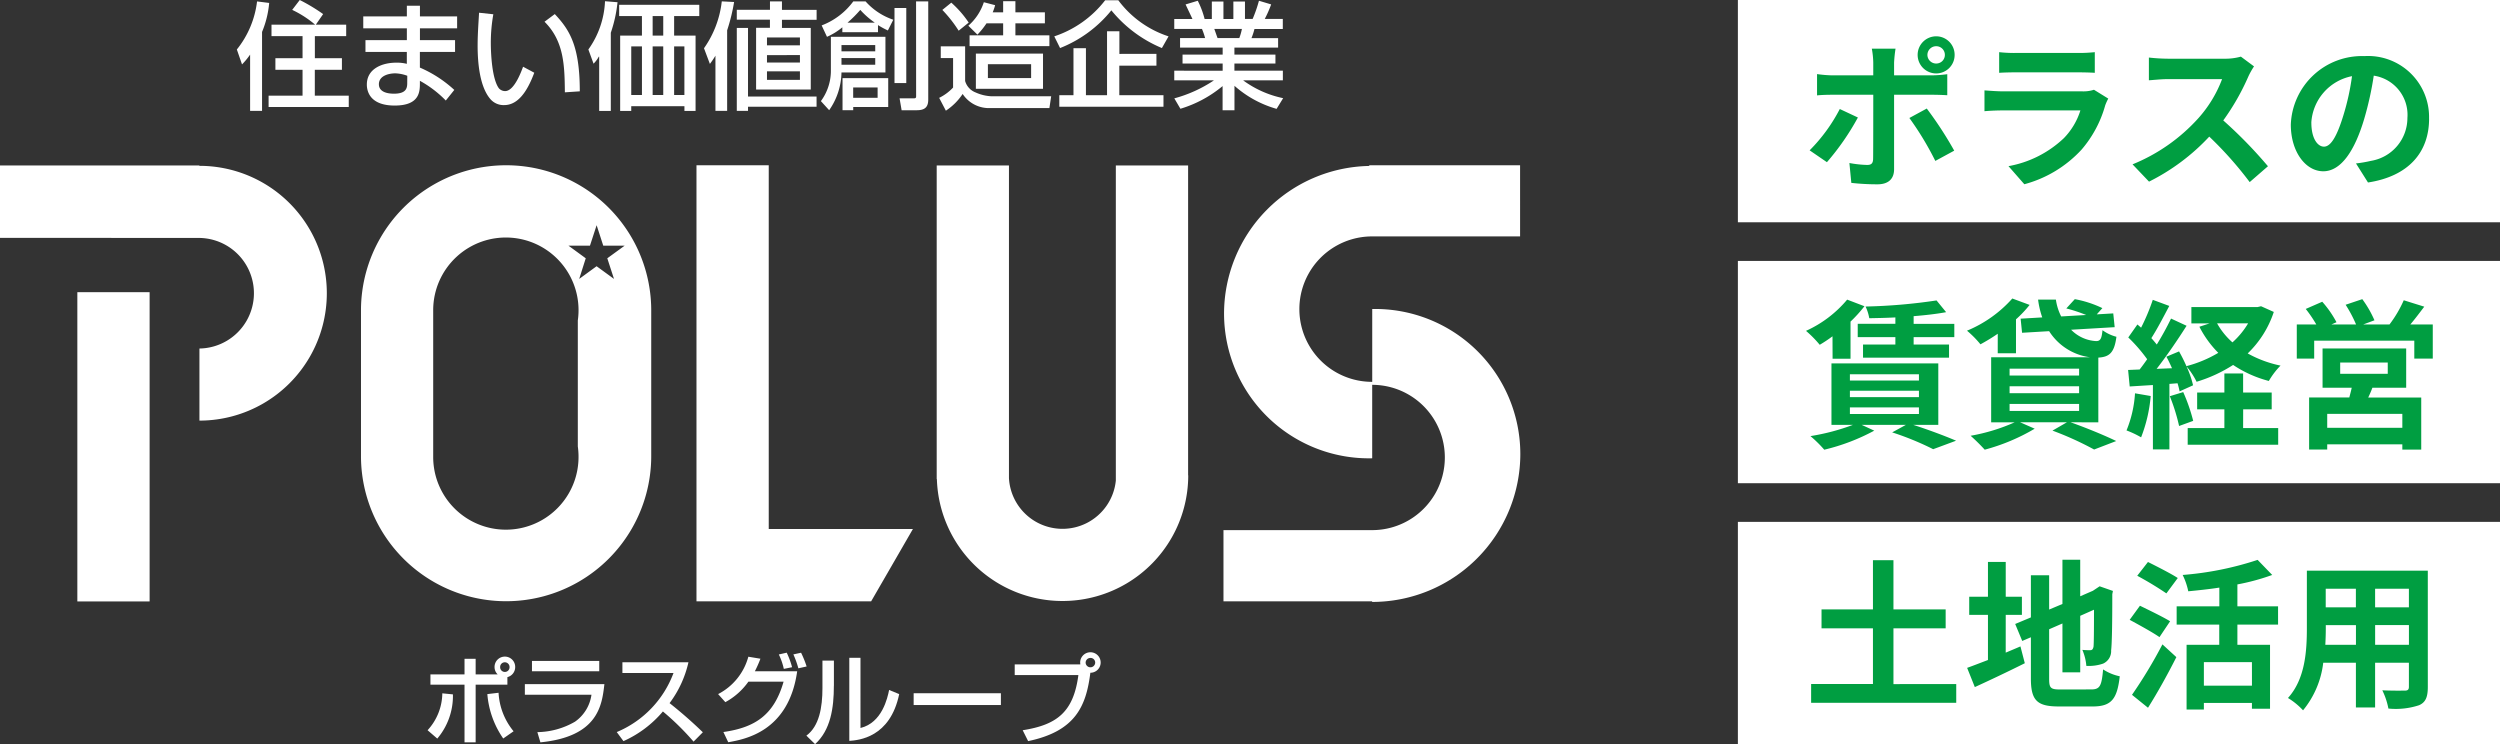
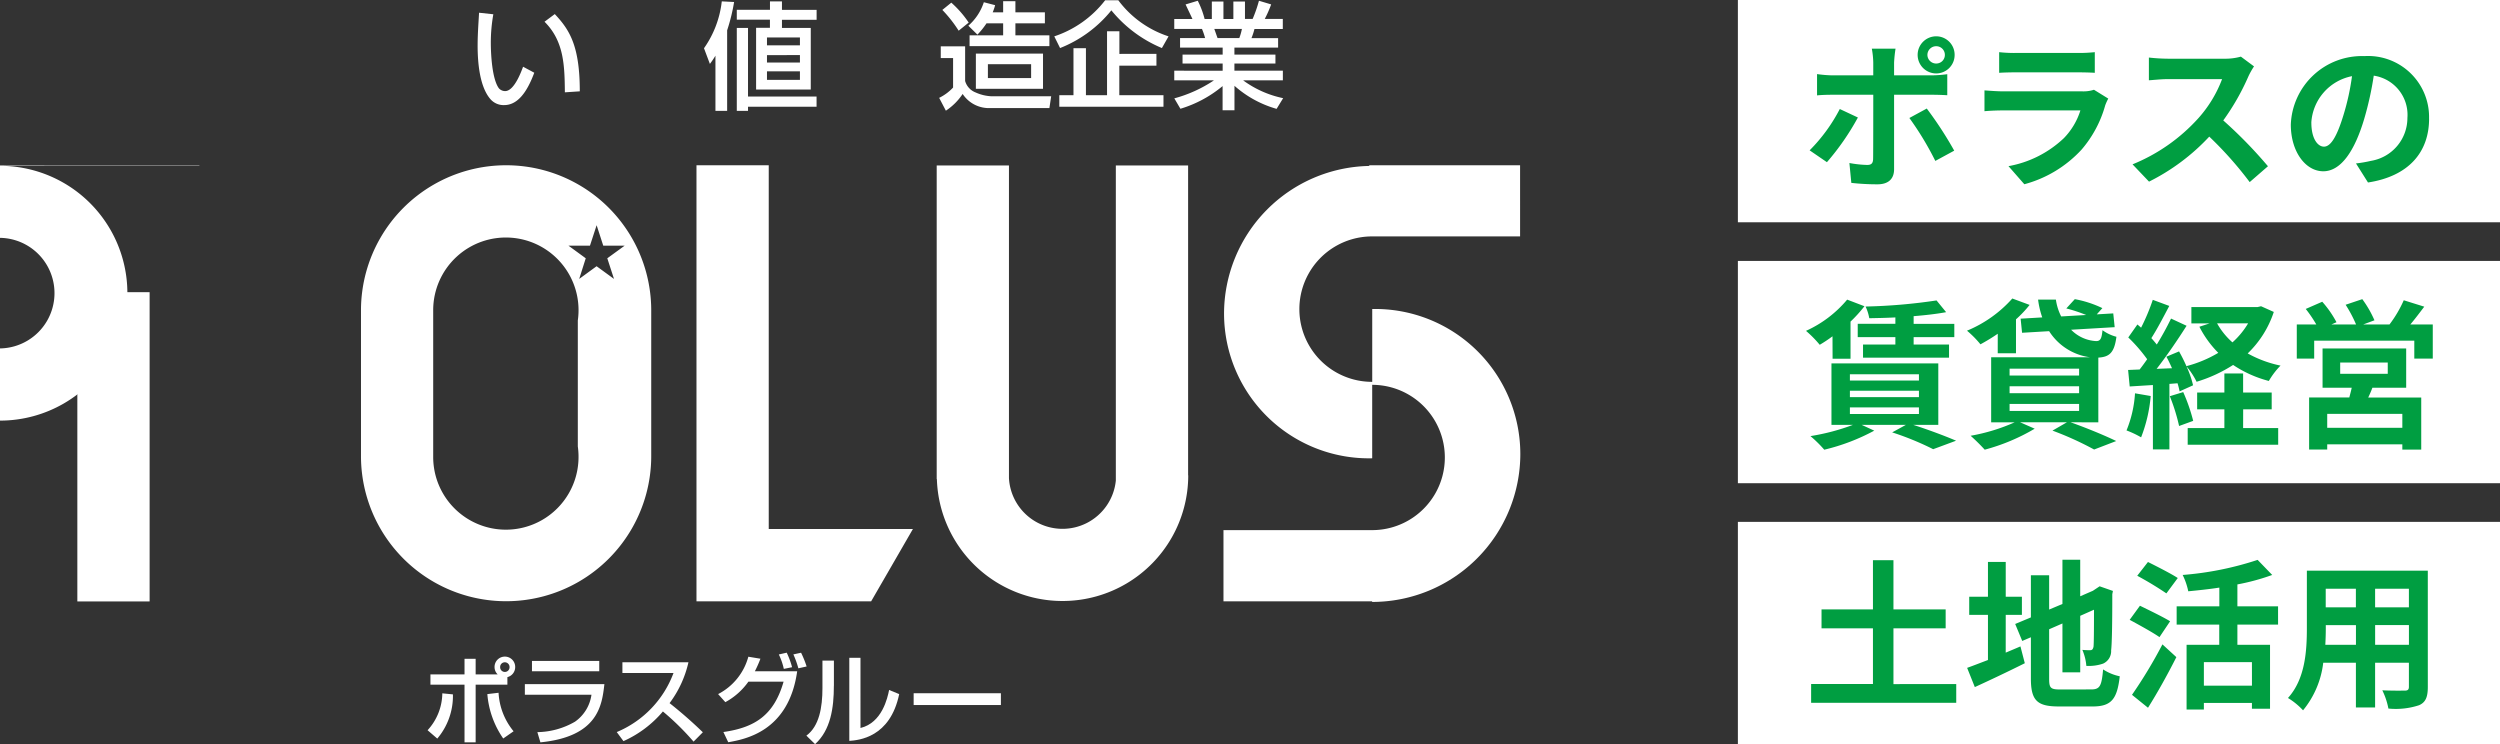
<svg xmlns="http://www.w3.org/2000/svg" width="215.485" height="64.142" viewBox="0 0 215.485 64.142">
  <rect x="0" y="0" width="215.485" height="64.142" fill="#333333" stroke="none" />
  <g id="グループ_4" data-name="グループ 4" transform="translate(-409.899 1690.586)">
    <g id="グループ_3" data-name="グループ 3">
      <path id="パス_1" data-name="パス 1" d="M.082,156.39H65.773v19.159H.082Z" transform="translate(559.612 -1801.994)" fill="#fff" fill-rule="evenodd" />
      <path id="パス_2" data-name="パス 2" d="M.082,78.195H65.773V97.354H.082Z" transform="translate(559.612 -1746.29)" fill="#fff" fill-rule="evenodd" />
      <path id="パス_3" data-name="パス 3" d="M.082,0H65.773V19.159H.082Z" transform="translate(559.612 -1690.586)" fill="#fff" fill-rule="evenodd" />
      <path id="パス_25" data-name="パス 25" d="M11.281-39.966a.754.754,0,0,1,.759-.746.742.742,0,0,1,.746.746.742.742,0,0,1-.746.746A.754.754,0,0,1,11.281-39.966Zm-.842,0a1.6,1.6,0,0,0,1.6,1.6,1.591,1.591,0,0,0,1.588-1.6,1.591,1.591,0,0,0-1.588-1.6A1.6,1.6,0,0,0,10.439-39.966ZM8.534-40.5H6.49a7.152,7.152,0,0,1,.124,1.2v1.1H3.108a10.512,10.512,0,0,1-1.339-.11v1.836c.387-.041.925-.055,1.339-.055H6.615v.014c0,.649,0,5.026-.014,5.536-.014.359-.152.5-.511.5a9.549,9.549,0,0,1-1.533-.166l.166,1.712a19.935,19.935,0,0,0,2.25.124c.98,0,1.436-.5,1.436-1.3v-6.42H11.64c.373,0,.911.014,1.353.041V-38.3a11.174,11.174,0,0,1-1.367.1H8.409v-1.1A11.192,11.192,0,0,1,8.534-40.5ZM5.289-34.568,3.729-35.3a14.387,14.387,0,0,1-2.6,3.562l1.491,1.022A21.67,21.67,0,0,0,5.289-34.568Zm5.937-.773-1.5.815a26.213,26.213,0,0,1,2.237,3.7l1.629-.884A32.093,32.093,0,0,0,11.226-35.341Zm6.24-4.86v1.781c.4-.028.994-.041,1.436-.041H24.19c.5,0,1.146.014,1.519.041V-40.2a13.017,13.017,0,0,1-1.491.069H18.9A11.638,11.638,0,0,1,17.466-40.2Zm9.4,4-1.229-.759a2.912,2.912,0,0,1-1.008.138H17.8c-.428,0-1.022-.041-1.6-.083v1.795c.58-.055,1.27-.069,1.6-.069h6.668a5.99,5.99,0,0,1-1.422,2.388,9.312,9.312,0,0,1-4.777,2.416l1.367,1.56a10.338,10.338,0,0,0,4.929-2.982,9.922,9.922,0,0,0,2.043-3.824A5.115,5.115,0,0,1,26.869-36.2Zm12.564-2.775L38.3-39.815a4.948,4.948,0,0,1-1.422.179H32a15.425,15.425,0,0,1-1.629-.1v1.96c.29-.014,1.049-.1,1.629-.1h4.68a10.7,10.7,0,0,1-2.057,3.383,15.477,15.477,0,0,1-5.661,3.962l1.422,1.491a18.186,18.186,0,0,0,5.191-3.88A31.484,31.484,0,0,1,39.06-29l1.574-1.367a38.812,38.812,0,0,0-3.852-3.949,20.3,20.3,0,0,0,2.168-3.8A6.524,6.524,0,0,1,39.432-38.972Zm15.09,4.5a5.258,5.258,0,0,0-5.578-5.384,6.134,6.134,0,0,0-6.337,5.909c0,2.333,1.27,4.018,2.8,4.018,1.5,0,2.692-1.712,3.521-4.5a27.922,27.922,0,0,0,.828-3.742,3.413,3.413,0,0,1,2.9,3.645,3.747,3.747,0,0,1-3.148,3.7,10.619,10.619,0,0,1-1.284.221l1.035,1.643C52.742-29.5,54.523-31.558,54.523-34.472Zm-10.148.345a4.346,4.346,0,0,1,3.507-4,20.724,20.724,0,0,1-.732,3.341c-.566,1.864-1.1,2.734-1.684,2.734C44.927-32.055,44.375-32.732,44.375-34.126ZM8.52-16.786H5.275v1.146H8.52V-15H5.731v1.132h7.414V-15H10.094v-.635H13.6v-1.146H10.094v-.663c1.022-.083,1.988-.193,2.8-.345L12.068-18.8a47.521,47.521,0,0,1-6.116.525,4.054,4.054,0,0,1,.318,1.008c.718-.014,1.477-.028,2.25-.069Zm-5.412,3.01H4.654v-3.2a11.714,11.714,0,0,0,1.2-1.325L4.364-18.87A10,10,0,0,1,.816-16.178,9.733,9.733,0,0,1,2-14.977a11.721,11.721,0,0,0,1.1-.732ZM4.6-9.579h5.951v.566H4.6Zm0-1.436h5.951v.552H4.6Zm0-1.422h5.951v.538H4.6ZM12.22-8.074v-5.3H3.011v5.3h1.85A18.744,18.744,0,0,1,1.2-7.107,10.609,10.609,0,0,1,2.39-5.934,17.645,17.645,0,0,0,6.7-7.577l-1.091-.5H9.431l-1.187.649a25.021,25.021,0,0,1,3.534,1.45l1.974-.732c-.9-.387-2.361-.939-3.7-1.367Zm5.122-6.171h1.574v-2.927a9.823,9.823,0,0,0,1.174-1.243L18.6-18.967a10.708,10.708,0,0,1-3.907,2.775,8.465,8.465,0,0,1,1.16,1.174,16.036,16.036,0,0,0,1.491-.911Zm1.022,4.363h5.992v.607H18.364Zm0-1.519h5.992v.594H18.364Zm0-1.519h5.992v.594H18.364Zm7.649,4.625v-5.578c.953-.055,1.381-.414,1.56-1.795a3.555,3.555,0,0,1-1.2-.566c-.069.7-.166.925-.525.939a3.25,3.25,0,0,1-2.181-.98l3.755-.221L27.3-17.683l-1.422.083.483-.538a9.4,9.4,0,0,0-2.375-.773l-.732.8a13.075,13.075,0,0,1,1.712.566l-2.154.124a4.566,4.566,0,0,1-.456-1.45H20.821a7.324,7.324,0,0,0,.359,1.533l-1.864.11.124,1.215,2.333-.138a4.934,4.934,0,0,0,3.534,2.25H16.776v5.605h2.03a16.212,16.212,0,0,1-3.8,1.16,16.652,16.652,0,0,1,1.215,1.2,17.108,17.108,0,0,0,4.308-1.809l-1.256-.552h4.031l-1.243.718a27.223,27.223,0,0,1,3.59,1.629l1.905-.732c-.939-.456-2.527-1.118-3.935-1.615Zm3.162-2.5a10.038,10.038,0,0,1-.732,3.2A8.115,8.115,0,0,1,29.7-7a12.765,12.765,0,0,0,.828-3.562Zm3,.249a16.337,16.337,0,0,1,.8,2.568l1.215-.442A15.222,15.222,0,0,0,33.33-10.9Zm6.323,1.132h2.458v-1.45H38.493v-1.643H36.878v1.643H34.531v1.45h2.347V-7.8H33.716v1.436h7.8V-7.8H38.493Zm.428-7.414a6.982,6.982,0,0,1-1.353,1.643,6.253,6.253,0,0,1-1.325-1.643ZM40.04-18.3l-.29.069H34.034v1.408h1.574l-.884.29a8.95,8.95,0,0,0,1.629,2.25,10.585,10.585,0,0,1-2.747,1.146,13.615,13.615,0,0,0-.635-1.27l-1.091.456c.166.3.331.649.483.994l-1.325.055c.87-1.118,1.822-2.513,2.582-3.714l-1.339-.621A25.037,25.037,0,0,1,31.052-15c-.138-.166-.29-.359-.469-.552.5-.773,1.049-1.836,1.546-2.775l-1.422-.525a17.5,17.5,0,0,1-1.008,2.4c-.11-.1-.221-.193-.318-.276l-.787,1.118a13.548,13.548,0,0,1,1.629,1.878c-.221.318-.442.621-.649.884l-.994.041.138,1.422,2-.124v5.55h1.422v-5.647l.7-.055a6.619,6.619,0,0,1,.179.7l1.16-.525a8.242,8.242,0,0,0-.566-1.629,6.436,6.436,0,0,1,.87,1.325,12.38,12.38,0,0,0,3.148-1.45,10.114,10.114,0,0,0,3.079,1.381,6.594,6.594,0,0,1,1.008-1.325,9.853,9.853,0,0,1-2.83-1.049,8.763,8.763,0,0,0,2.25-3.576ZM52.217-7.825H45.742v-1.2h6.475ZM46.86-13.445h4.1v.966h-4.1Zm5.688,2.168v-3.383H45.341v3.383h2.513c-.055.276-.138.566-.207.842H44.182v4.487h1.56V-6.4h6.475v.456h1.629v-4.487h-4.57c.124-.262.249-.538.359-.842Zm.359-5.453c.387-.456.8-1.008,1.2-1.533l-1.767-.552a10.326,10.326,0,0,1-1.229,2.085H48.848l.966-.359a9.289,9.289,0,0,0-1.049-1.822l-1.436.483a11.271,11.271,0,0,1,.9,1.7H46.1l.442-.193a8.914,8.914,0,0,0-1.229-1.767l-1.422.621A10.9,10.9,0,0,1,44.8-16.73H43.119v2.941h1.5v-1.546h8.629v1.546H54.84V-16.73Zm-44.553,31V9.46h4.5V7.831h-4.5V3.592H6.587V7.831H2.155V9.46H6.587v4.8H1.258V15.88H13.766V14.265ZM18.032,8.3h1.394V6.74H18.032v-3H16.5v3H14.885V8.3H16.5v3.893c-.69.262-1.3.5-1.795.677l.663,1.657c1.27-.58,2.844-1.325,4.308-2.057L19.3,11.02c-.414.179-.842.359-1.27.538Zm4.708,6.434c-.842,0-.966-.124-.966-.925V9.543l1.146-.5v4.211h1.533V8.383l1.187-.525c0,1.96-.014,2.968-.041,3.189-.055.249-.138.3-.3.3a6.282,6.282,0,0,1-.663-.028,4.409,4.409,0,0,1,.345,1.381,3.849,3.849,0,0,0,1.436-.193,1.178,1.178,0,0,0,.7-1.146c.069-.566.1-2.223.1-4.846l.055-.276-1.146-.4-.29.193-.29.193L24.452,6.7V3.551H22.92V7.362l-1.146.483V4.89H20.2V8.521l-1.353.566.607,1.463.746-.318v3.548c0,1.905.538,2.416,2.4,2.416h2.941c1.615,0,2.1-.663,2.319-2.6a4.155,4.155,0,0,1-1.436-.594c-.124,1.408-.262,1.726-1.022,1.726ZM32.86,5.125c-.594-.387-1.795-.994-2.568-1.381l-.925,1.187A28.572,28.572,0,0,1,31.88,6.45ZM32.2,8.853c-.607-.373-1.836-.966-2.6-1.339l-.884,1.215c.815.442,2,1.091,2.568,1.491Zm-1.905,7.455c.842-1.339,1.712-2.913,2.444-4.363l-1.2-1.1a40.8,40.8,0,0,1-2.623,4.349Zm8.96-1.905H35.111v-2.03h4.142Zm2.25-5.26V7.569H38V5.677a18.838,18.838,0,0,0,3-.815l-1.256-1.3a27.3,27.3,0,0,1-6.461,1.3,5.865,5.865,0,0,1,.483,1.408c.856-.083,1.781-.179,2.678-.318V7.569H32.764V9.143h3.672v1.74H33.62V16.46h1.491v-.566h4.142v.5h1.56V10.882H38V9.143Zm8.367,1.74v-1.7h2.913v1.7Zm-4.294,0c.028-.511.041-1.008.041-1.45V9.184h2.6v1.7ZM48.213,6.05v1.6h-2.6V6.05Zm4.57,1.6H49.87V6.05h2.913ZM54.412,4.49H43.988V9.419c0,1.933-.124,4.39-1.629,6.047a6.064,6.064,0,0,1,1.3,1.063,7.906,7.906,0,0,0,1.74-4.1h2.816v3.852H49.87V12.429h2.913V14.5c0,.249-.1.331-.359.331s-1.16.014-1.933-.028a6.207,6.207,0,0,1,.525,1.574,6.411,6.411,0,0,0,2.651-.29c.552-.249.746-.69.746-1.574Z" transform="translate(564.749 -1645.89)" fill="#009e41" />
    </g>
    <g id="グループ_2" data-name="グループ 2">
      <path id="パス_4" data-name="パス 4" d="M96.82,140.549H94.083v4.971h-.959v-4.971H90.186v-.885h2.938v-1.348h.959v1.348h1.9a.862.862,0,0,1-.27-.594.89.89,0,1,1,1.778-.02.888.888,0,0,1-.672.848v.652Zm-.225-1.93a.4.4,0,0,0-.4.406.406.406,0,1,0,.811,0A.41.41,0,0,0,96.595,138.619Zm-6.655,5.856a4.774,4.774,0,0,0,1.27-3.18l.914.09a5.674,5.674,0,0,1-1.348,3.811Zm6.118-3.229a5.683,5.683,0,0,0,1.295,3.319l-.893.623a7.8,7.8,0,0,1-1.369-3.827Z" transform="translate(356.814 -1772.12)" fill="#fff" />
      <path id="パス_5" data-name="パス 5" d="M116.813,139.03v.889h-5.8v-.889Zm.443,2c-.209,1.811-.525,4.52-5.516,5.016l-.262-.881a6.649,6.649,0,0,0,3.245-.9,3.4,3.4,0,0,0,1.418-2.323H110.4v-.914h6.856Z" transform="translate(344.738 -1772.646)" fill="#fff" />
      <path id="パス_6" data-name="パス 6" d="M129.73,145.325a8.859,8.859,0,0,0,4.893-5.093h-4.405v-.922h5.692a9.242,9.242,0,0,1-1.627,3.52,38.089,38.089,0,0,1,2.868,2.512l-.8.807a22.58,22.58,0,0,0-2.643-2.6,9.515,9.515,0,0,1-3.4,2.557Z" transform="translate(333.329 -1772.811)" fill="#fff" />
      <path id="パス_7" data-name="パス 7" d="M151.05,140.859a5.133,5.133,0,0,0,2.606-3.221l1.041.172a10.175,10.175,0,0,1-.479,1.082h3.647c-.729,5.208-4.512,5.86-5.942,6.118l-.418-.881c2.758-.393,4.368-1.483,5.188-4.34H153.66a5.834,5.834,0,0,1-1.987,1.766Zm5.663-2.172a5.494,5.494,0,0,0-.43-1.242l.68-.156a7.107,7.107,0,0,1,.463,1.254Zm1.254-.049a8.116,8.116,0,0,0-.43-1.2l.664-.143a8.67,8.67,0,0,1,.479,1.184Z" transform="translate(320.746 -1771.619)" fill="#fff" />
      <path id="パス_8" data-name="パス 8" d="M171.988,140.784c0,1.905-.275,3.807-1.619,5.028l-.75-.733c1.106-.811,1.385-2.434,1.385-4.094v-2.377h.988v2.176Zm2.295,3.635c1.864-.451,2.332-2.6,2.467-3.278l.869.357c-.779,3.758-3.5,3.971-4.3,4.032V138.37h.963Z" transform="translate(309.785 -1772.256)" fill="#fff" />
      <path id="パス_9" data-name="パス 9" d="M199.7,145.82v1.016H192.18V145.82Z" transform="translate(296.47 -1776.653)" fill="#fff" />
-       <path id="パス_10" data-name="パス 10" d="M214.128,143.932c2.946-.463,4.38-1.557,4.8-4.753H213.44v-.918h5.655c0-.033-.012-.111-.012-.172a.883.883,0,1,1,.877.889c-.361,2.873-1.274,5.04-5.364,5.893Zm5.835-6.229a.408.408,0,0,0-.41.393.412.412,0,1,0,.824,0A.4.4,0,0,0,219.964,137.7Z" transform="translate(283.921 -1771.577)" fill="#fff" />
      <g id="グループ_1" data-name="グループ 1">
        <rect id="長方形_1" data-name="長方形 1" width="6.229" height="26.656" transform="translate(416.566 -1665.402)" fill="#fff" />
-         <path id="パス_11" data-name="パス 11" d="M17.19,34.839v.016l-.008-.045H0v6.237l17.19.008h0a4.766,4.766,0,0,1,0,9.531V56.8a10.98,10.98,0,1,0,0-21.96Z" transform="translate(409.899 -1711.132)" fill="#fff" />
+         <path id="パス_11" data-name="パス 11" d="M17.19,34.839v.016l-.008-.045H0v6.237h0a4.766,4.766,0,0,1,0,9.531V56.8a10.98,10.98,0,1,0,0-21.96Z" transform="translate(409.899 -1711.132)" fill="#fff" />
      </g>
      <path id="パス_12" data-name="パス 12" d="M152.729,66.116V34.76H146.5V72.349h15.055l3.6-6.233Z" transform="translate(323.431 -1711.103)" fill="#fff" />
      <path id="パス_13" data-name="パス 13" d="M218.7,61.515V34.81H212.47V61.97a4.621,4.621,0,0,1-9.212-.213V34.81H197.03V61.843h.016a10.835,10.835,0,0,0,21.665-.328Z" transform="translate(293.607 -1711.132)" fill="#fff" />
      <path id="パス_14" data-name="パス 14" d="M270.172,47.152v6.278a6.268,6.268,0,0,1-.123-12.535h12.867V34.76h-13v.061A12.751,12.751,0,0,0,257.4,47.574a12.488,12.488,0,0,0,12.769,12.445V53.687a6.261,6.261,0,0,1,0,12.523H257.35v6.138h12.814V72.4a12.769,12.769,0,0,0,12.773-12.769A12.512,12.512,0,0,0,270.172,47.152Z" transform="translate(258.005 -1711.103)" fill="#fff" />
      <path id="パス_15" data-name="パス 15" d="M100.947,47.27a12.508,12.508,0,1,0-25.017,0V59.83a12.508,12.508,0,1,0,25.017,0V47.27ZM94.681,59.908a6.263,6.263,0,1,1-12.527,0V47.221a6.264,6.264,0,1,1,12.465.918V58.994A6.3,6.3,0,0,1,94.681,59.908Zm3.057-15.35-1.5-1.094-1.5,1.094.565-1.778-1.492-1.09h1.856l.574-1.762.57,1.762H98.66l-1.5,1.09Z" transform="translate(365.084 -1711.103)" fill="#fff" />
-       <path id="パス_16" data-name="パス 16" d="M50.967,4.712h-.008a6.26,6.26,0,0,1-.693.84L49.82,4.266A8.152,8.152,0,0,0,51.562.123l1.045.131a8.424,8.424,0,0,1-.615,2.5V9.556H50.963V4.712Zm5.6-2.586A8.858,8.858,0,0,0,54.59.852L55.241,0a15.472,15.472,0,0,1,2.016,1.213l-.631.914h2.618v.988h-2.7v1.9h2.332v1H56.54V8.245h2.926v.979H52.557V8.245h2.926V6.015h-2.34v-1h2.34v-1.9H52.807V2.127Z" transform="translate(380.494 -1690.586)" fill="#fff" />
-       <path id="パス_17" data-name="パス 17" d="M80.2,7.807c0,.418,0,.983-1.143.983-.508,0-1.3-.115-1.3-.815,0-.729.848-.938,1.414-.938a3.216,3.216,0,0,1,1.033.209ZM76.41,2.128V3.156h3.758v1.02H76.6V5.193h3.565V6.217a3.482,3.482,0,0,0-.926-.1c-1.131,0-2.52.479-2.52,1.889,0,.561.254,1.807,2.4,1.807,2.172,0,2.172-1.225,2.172-1.938V7.68a9.451,9.451,0,0,1,2.233,1.7l.733-.914a10.491,10.491,0,0,0-2.967-1.926V5.193h3.032V4.177H81.295V3.156H84.5V2.128H81.295V1.21H80.168v.918Z" transform="translate(364.8 -1691.301)" fill="#fff" />
      <path id="パス_18" data-name="パス 18" d="M107.983,9.528c-.025-2.266-.057-4.4-1.754-6.085l.885-.66c1.262,1.348,2.155,2.713,2.155,6.659ZM101.816,2.8a14.033,14.033,0,0,0-.217,2.434c0,.963.1,3.131.693,3.942a.719.719,0,0,0,.541.246c.848,0,1.492-1.979,1.549-2.1l.963.516c-.639,1.721-1.455,2.791-2.6,2.791a1.5,1.5,0,0,1-1.213-.553c-.906-1.082-1.07-3.151-1.07-4.577,0-1.086.1-2.291.123-2.832Z" transform="translate(350.605 -1692.156)" fill="#fff" />
-       <path id="パス_19" data-name="パス 19" d="M130.214,4.153V8.345H129.3V4.153Zm-3.8-3.586v.971h1.963V3.223H126.5V9.718h.955v-.41h4.585v.41H133V3.223h-1.848V1.538h2.168V.567Zm3.8.971V3.223H129.3V1.538Zm-1.836,2.614V8.345h-.922V4.153Zm3.659,0V8.345h-.885V4.153Zm-7.351,5.565h1.008V2.977a11.779,11.779,0,0,0,.578-2.631L125.194.26a7.7,7.7,0,0,1-1.434,4.159l.447,1.225a2.56,2.56,0,0,0,.451-.606h.033v4.68Z" transform="translate(336.853 -1690.74)" fill="#fff" />
      <path id="パス_20" data-name="パス 20" d="M156.349,3.4v.68h-2.84V3.4Zm-2.586-2.381h-2.856v.848h2.856v.7h-1.192V7.891h4.712V2.577H154.8v-.7h2.987V1.023H154.8V.294h-1.033v.729Zm2.586,3.9v.643h-2.84V4.925ZM151.874,8.5V2.577h-.967V9.727h.967V9.371h5.909V8.494h-5.909Zm4.475-2.176v.733h-2.84V6.322h2.84Zm-7.282,3.405h1.008V2.786a16.064,16.064,0,0,0,.6-2.442L149.613.29a8.662,8.662,0,0,1-1.533,4.04l.508,1.352a7.787,7.787,0,0,0,.479-.709h0V9.727Z" transform="translate(322.499 -1690.758)" fill="#fff" />
-       <path id="パス_21" data-name="パス 21" d="M177.559,7.717v.889h-2.106V7.717Zm-3.024-.8V9.676h.922V9.4h3.016V6.91h-3.938Zm4.479.422h1.016V.865h-1.016Zm-5.483-3.987V6.193a4.418,4.418,0,0,1-.861,2.7l.713.783a5.823,5.823,0,0,0,1.061-3.25h3.79V3.349Zm3.823.713V4.6h-2.909V4.062Zm0,1.119v.574h-2.909V5.18Zm-2.836-2.229h3.073V2.341a7.213,7.213,0,0,0,.852.463l.467-.926A5.586,5.586,0,0,1,176.522.3h-1.061a6.058,6.058,0,0,1-2.725,2.069l.459.983a5.483,5.483,0,0,0,1.324-.82Zm.447-.824a10.479,10.479,0,0,0,1.1-1.1,7.092,7.092,0,0,0,1.238,1.09v.008ZM180.878,8.5c0,.156-.119.156-.25.156h-1.176l.176,1.024h1.295c.688,0,1-.25,1-.918V.3h-1.049Z" transform="translate(307.985 -1690.764)" fill="#fff" />
      <path id="パス_22" data-name="パス 22" d="M205.475,5.685v1.2H201.75v-1.2Zm-4.762-.91V7.808H206.5V4.776ZM201.4.346a4.57,4.57,0,0,1-1.336,2.024l.783.77a6.7,6.7,0,0,0,.783-.975h1.434V3.2h-2.893v.93h6.88V3.2h-2.93V2.165h2.541V1.215h-2.541V.26h-1.057v.955h-.9A4.4,4.4,0,0,0,202.373.6Zm-3.577.664A11.258,11.258,0,0,1,199.23,2.8l.865-.7a8.963,8.963,0,0,0-1.5-1.717Zm-.139,4.147h1.065V7.7a4.126,4.126,0,0,1-1.2.889l.578,1.106a5.1,5.1,0,0,0,1.447-1.442,2.708,2.708,0,0,0,2.438,1.213h5.04l.152-1.012H202.09a3.711,3.711,0,0,1-1.41-.336,1.494,1.494,0,0,1-.893-.983V4.145h-2.1V5.157Z" transform="translate(293.3 -1690.74)" fill="#fff" />
      <path id="パス_23" data-name="パス 23" d="M231.043,4.178a11.127,11.127,0,0,1-4.356-3.25,10.756,10.756,0,0,1-4.421,3.25l-.5-1.008A9.193,9.193,0,0,0,226.15.06h1.135a8.807,8.807,0,0,0,4.331,3.11Zm-.471.5V5.694h-3.2V8.243h3.807v.992H222.2V8.243h1.221V4.191h1.074V8.243h1.819V2.732h1.065V4.682Z" transform="translate(279.005 -1690.622)" fill="#fff" />
      <path id="パス_24" data-name="パス 24" d="M252.831,2.59a4.546,4.546,0,0,1-.225.787h-1.873c-.045-.107-.229-.66-.283-.787Zm-5.3,6.88a10.32,10.32,0,0,0,3.635-1.955V9.6h1.024V7.491a9.277,9.277,0,0,0,3.631,1.987l.565-.922a8.84,8.84,0,0,1-3.434-1.524V7.02h3.409V6.188h-4.176V5.573h3.536V4.8h-3.536V4.2h3.766v-.82h-2.295a6.083,6.083,0,0,0,.258-.787h2.442V1.729H254.8a10.371,10.371,0,0,0,.553-1.254L254.3.16a11.673,11.673,0,0,1-.545,1.569h-.66V.23h-1v1.5h-.856V.23h-1v1.5h-.623a7.5,7.5,0,0,0-.59-1.569l-1.049.316c.193.418.512,1.074.59,1.254H247V2.59h2.389a6.031,6.031,0,0,1,.27.787H247.5V4.2h3.672v.6h-3.458v.774h3.458v.615H247V7.02h3.405v.012a11.585,11.585,0,0,1-3.4,1.541Z" transform="translate(264.113 -1690.681)" fill="#fff" />
    </g>
  </g>
</svg>